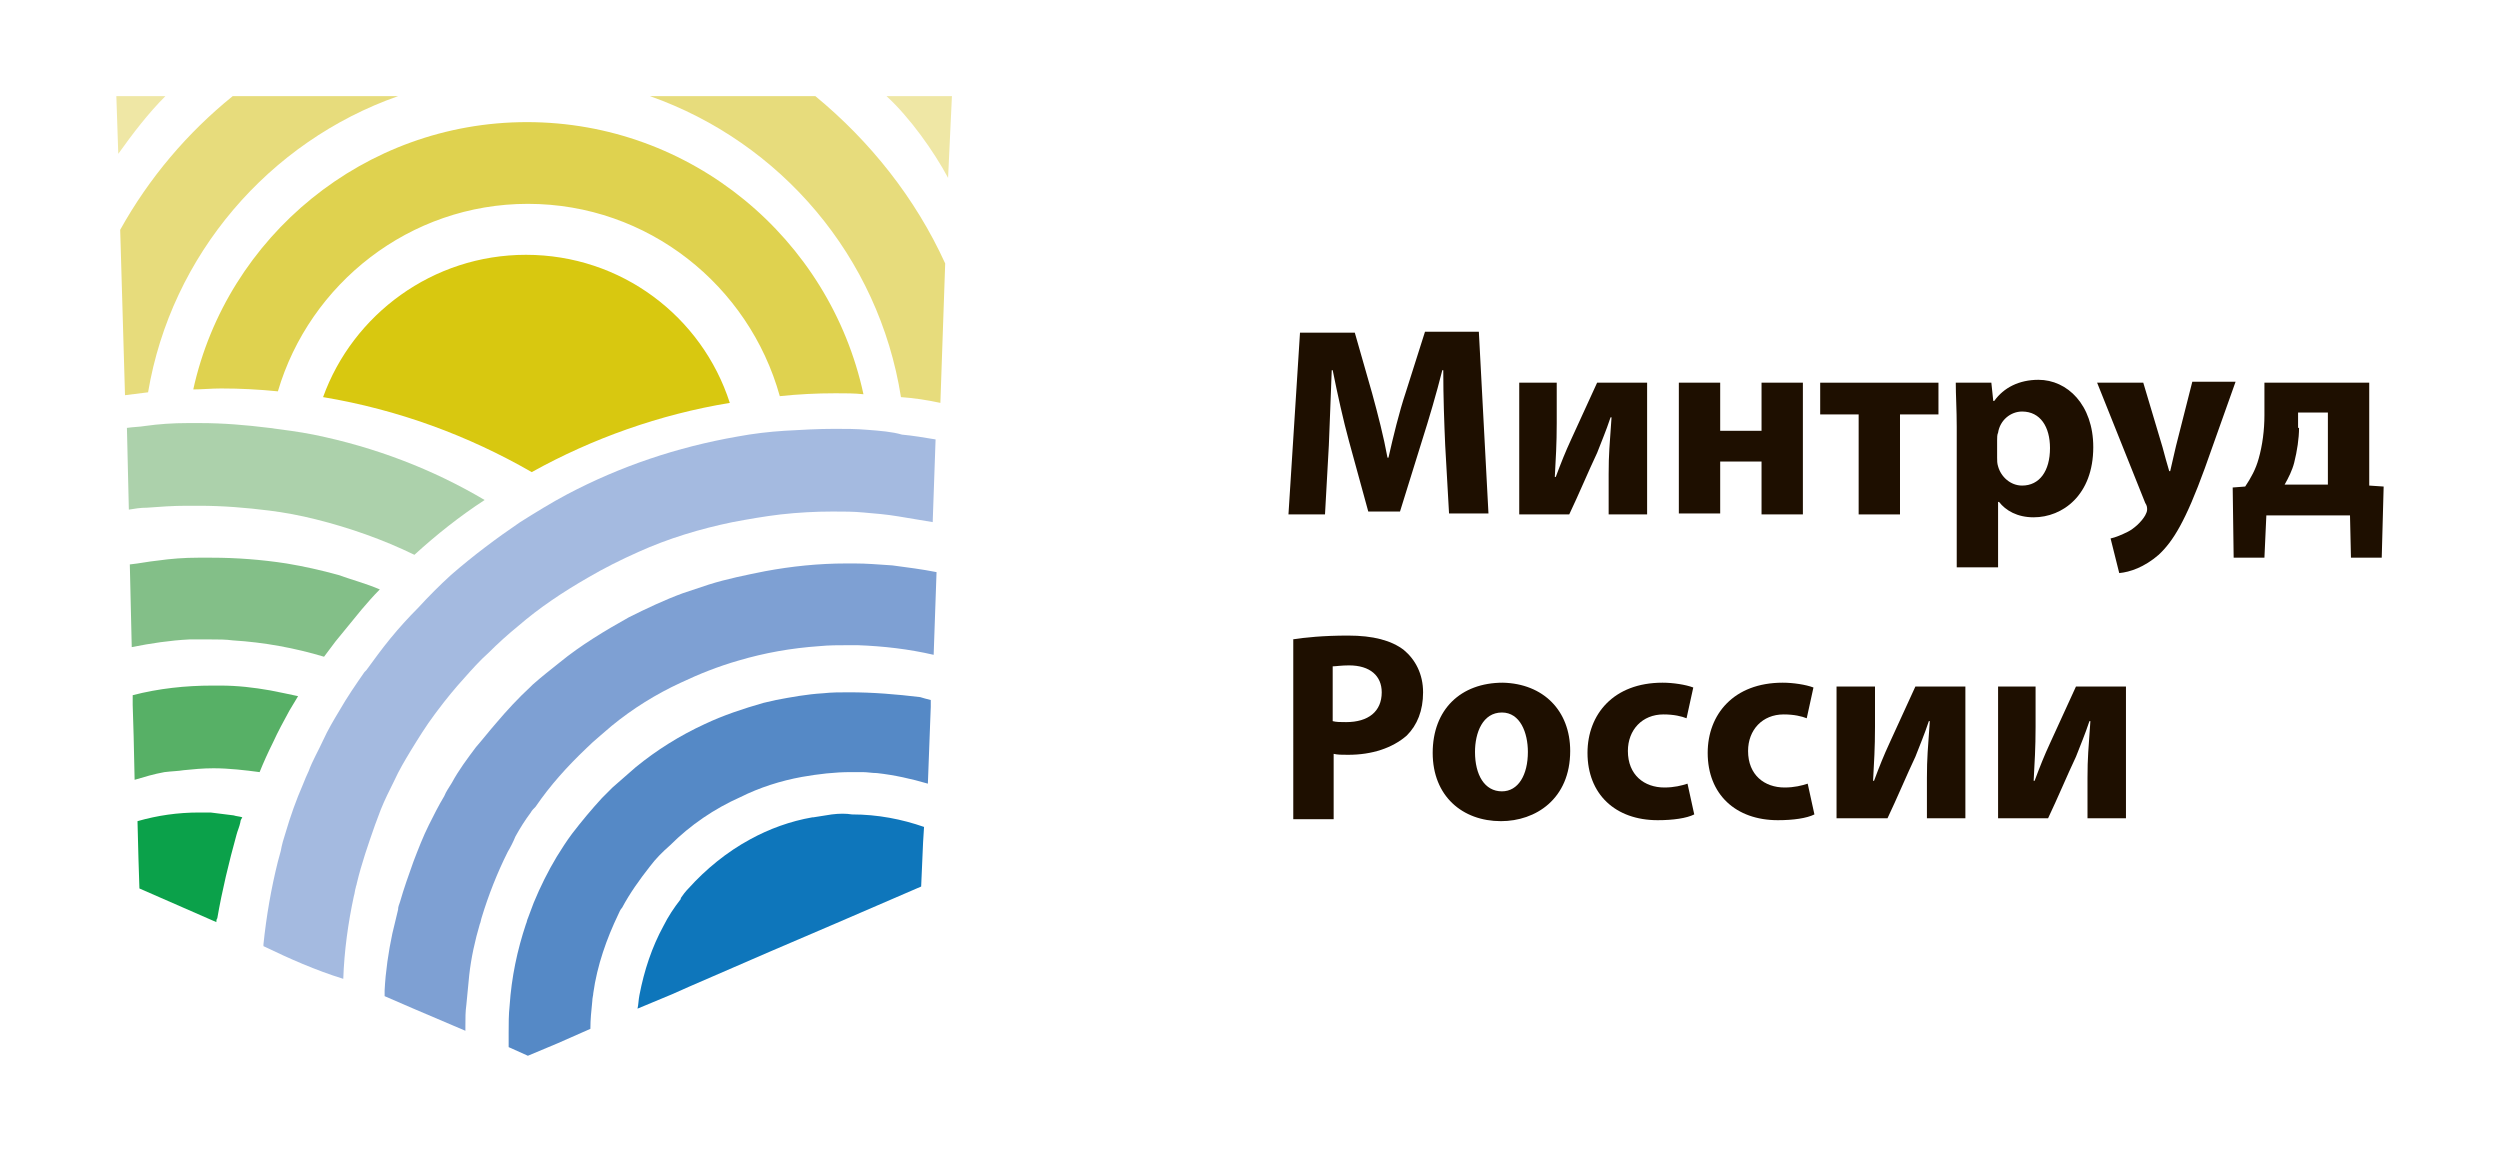
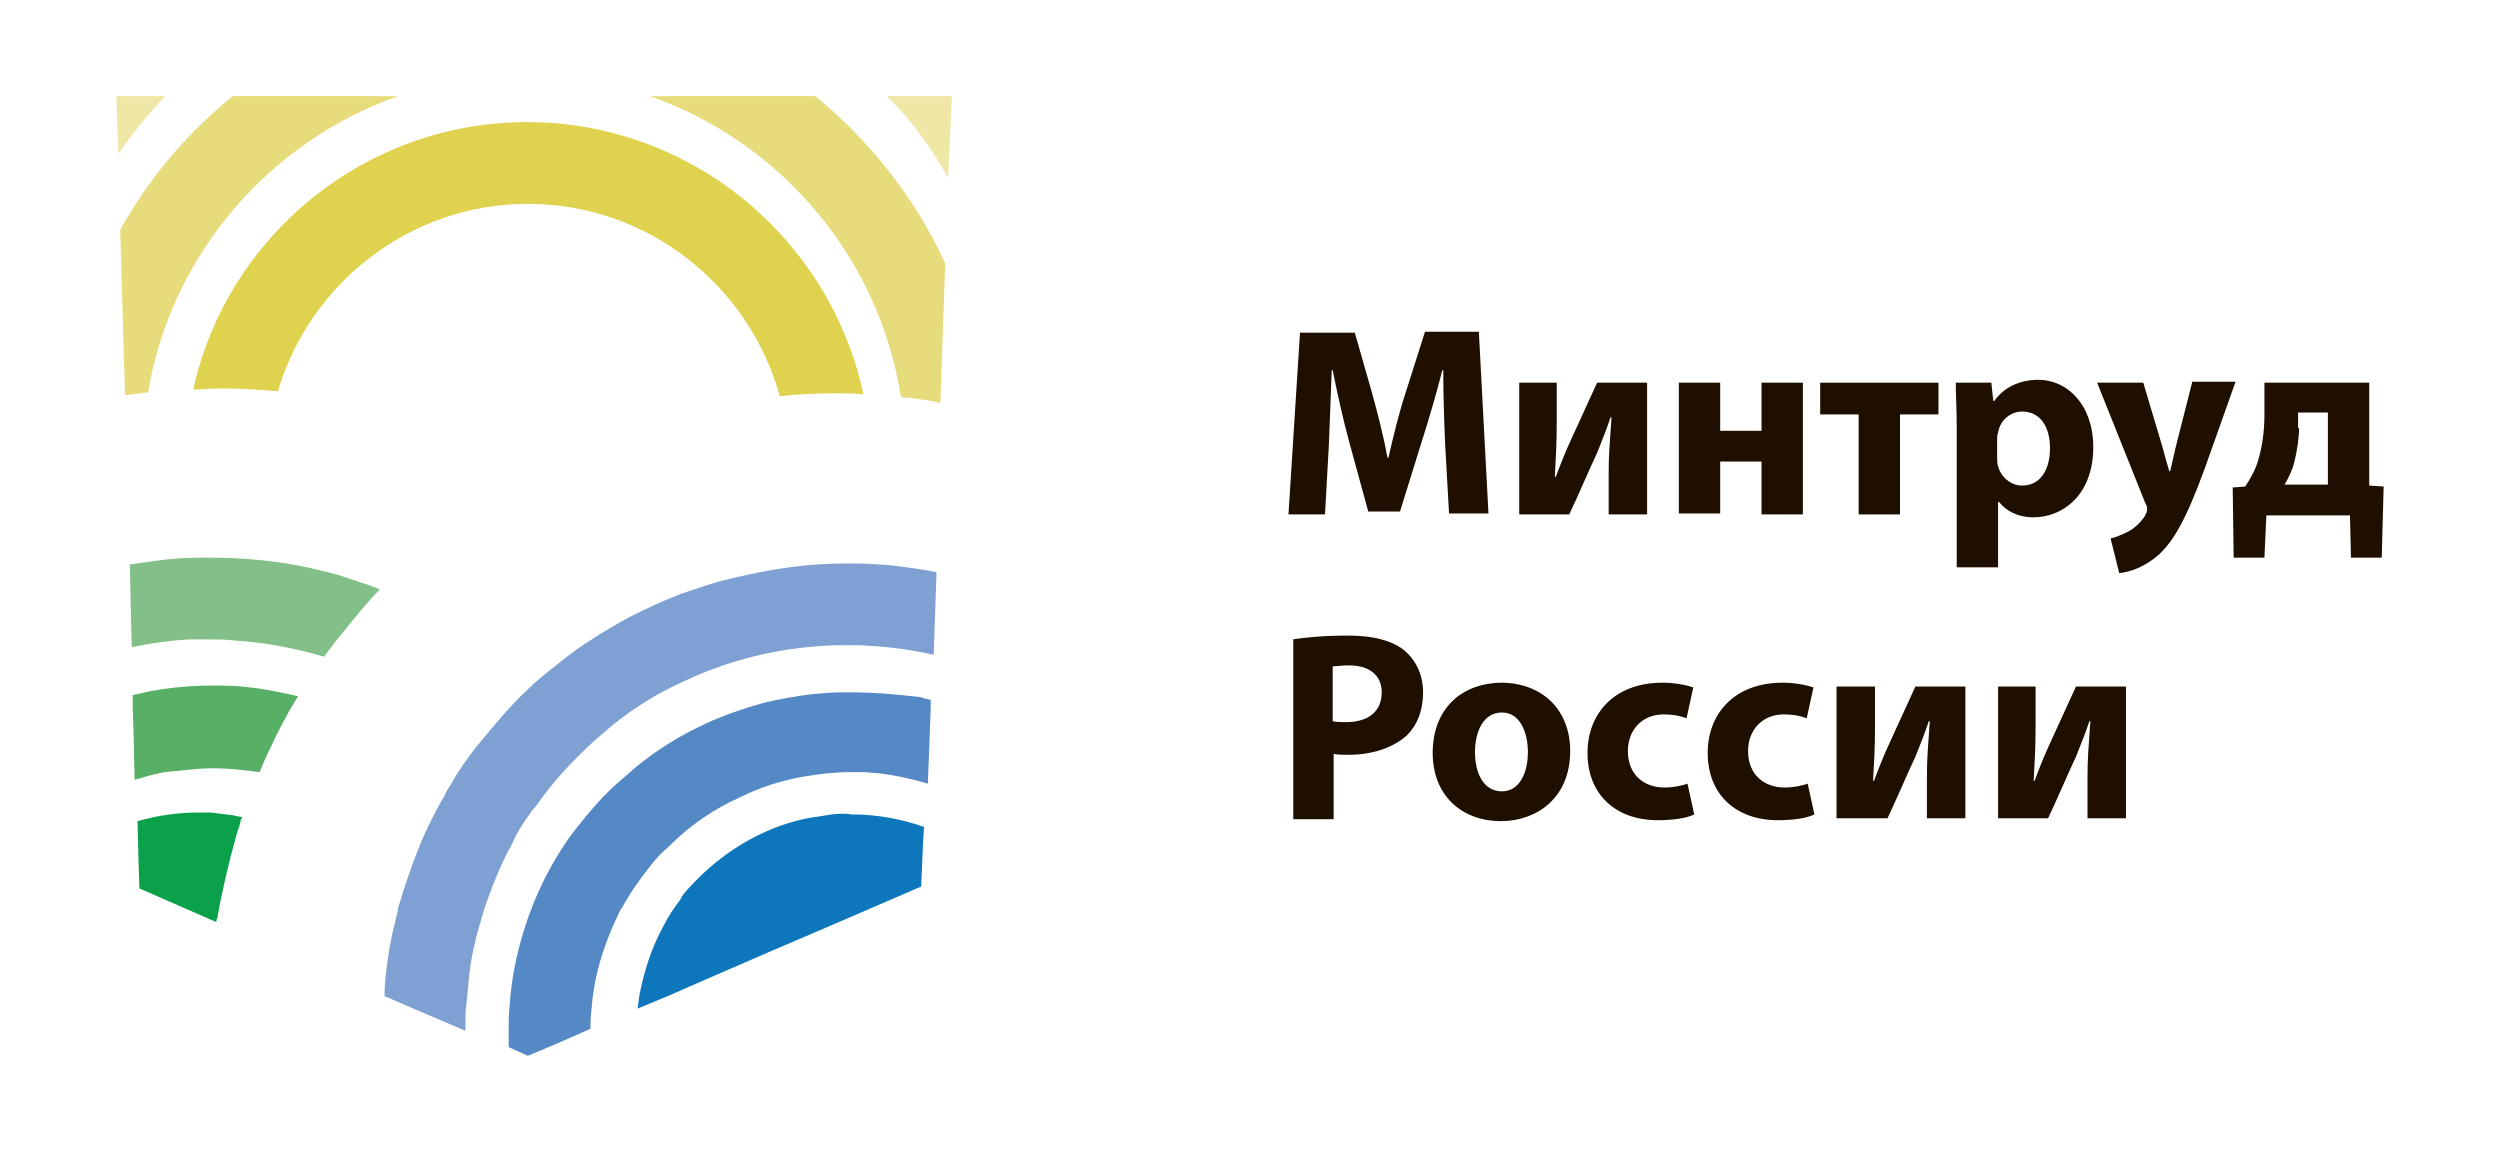
<svg xmlns="http://www.w3.org/2000/svg" id="Слой_1" x="0px" y="0px" viewBox="0 0 260 120" style="enable-background:new 0 0 260 120;" xml:space="preserve">
  <style type="text/css"> .st0{fill:#1E0F00;} .st1{fill:#DFD24F;} .st2{fill:#E7DC7C;} .st3{fill:#EFE7A5;} .st4{fill:#D8C810;} .st5{fill:#57B066;} .st6{fill:#83BF88;} .st7{fill:#ACD1AB;} .st8{fill:#0BA14A;} .st9{fill:#0E76BB;} .st10{fill:#5589C6;} .st11{fill:#7EA0D3;} .st12{fill:#A4BAE0;} </style>
  <g>
    <g>
      <g>
        <path class="st0" d="M150.3,46.3c-0.1-2.3-0.2-5-0.2-7.8h-0.1c-0.6,2.4-1.4,5.1-2.1,7.3l-2.3,7.4h-3.3l-2-7.3 c-0.6-2.2-1.2-4.9-1.7-7.4h-0.1c-0.1,2.5-0.2,5.5-0.3,7.8l-0.4,7.2H134l1.2-18.9h5.7l1.8,6.3c0.6,2.2,1.2,4.5,1.6,6.7h0.1 c0.5-2.2,1.1-4.7,1.8-6.8l2-6.3h5.6l1,18.9h-4.1L150.3,46.3z" />
        <path class="st0" d="M161.9,39.8V44c0,2.2-0.1,3.7-0.2,5.6l0.1,0c0.6-1.6,1-2.6,1.6-3.9l2.7-5.9h5.2v13.7h-4v-4.2 c0-2.1,0.1-3,0.3-5.9h-0.1c-0.5,1.5-0.9,2.4-1.4,3.7c-0.9,1.9-1.9,4.3-2.9,6.4h-5.2V39.8H161.9z" />
        <path class="st0" d="M178.9,39.8v5h4.3v-5h4.3v13.7h-4.3V48h-4.3v5.4h-4.3V39.8H178.9z" />
        <path class="st0" d="M201.6,39.8v3.3h-4v10.4h-4.3V43.1h-4v-3.3H201.6z" />
        <path class="st0" d="M203.5,44.4c0-1.8-0.1-3.3-0.1-4.6h3.7l0.2,1.9h0.1c1-1.4,2.6-2.2,4.6-2.2c3,0,5.7,2.6,5.7,7 c0,5-3.2,7.3-6.2,7.3c-1.7,0-2.9-0.7-3.6-1.6h-0.1V59h-4.3V44.4z M207.7,47.6c0,0.3,0,0.6,0.1,0.9c0.3,1.1,1.3,2,2.5,2 c1.8,0,2.9-1.5,2.9-3.9c0-2.2-1-3.8-2.9-3.8c-1.2,0-2.3,0.9-2.5,2.2c-0.1,0.2-0.1,0.5-0.1,0.8V47.6z" />
        <path class="st0" d="M222.9,39.8l2,6.7c0.2,0.8,0.5,1.8,0.7,2.5h0.1c0.2-0.8,0.4-1.8,0.6-2.6l1.7-6.7h4.5l-3.2,9 c-2,5.5-3.3,7.6-4.8,9c-1.5,1.3-3,1.8-4.1,1.9l-0.9-3.6c0.5-0.1,1.2-0.4,1.8-0.7c0.6-0.3,1.4-1,1.8-1.7c0.1-0.2,0.2-0.4,0.2-0.6 s0-0.4-0.2-0.7l-5-12.5H222.9z" />
        <path class="st0" d="M246.4,39.8v10.7l1.5,0.1l-0.2,7.4h-3.2l-0.1-4.4h-8.7l-0.2,4.4h-3.2l-0.1-7.3l1.3-0.1 c0.6-0.9,1.1-1.8,1.4-2.9c0.4-1.4,0.6-3,0.6-4.5v-3.4H246.4z M239.1,44.5c0,1.1-0.2,2.4-0.5,3.6c-0.2,0.8-0.6,1.6-1,2.3h4.5v-7.5 h-3.1V44.5z" />
        <path class="st0" d="M134.4,66.5c1.3-0.2,3.2-0.4,5.8-0.4c2.6,0,4.5,0.5,5.8,1.5c1.2,1,2,2.5,2,4.4s-0.6,3.4-1.7,4.5 c-1.5,1.3-3.6,2-6.1,2c-0.6,0-1.1,0-1.5-0.1v6.8h-4.2V66.5z M138.6,75c0.4,0.1,0.8,0.1,1.4,0.1c2.3,0,3.7-1.1,3.7-3.1 c0-1.7-1.2-2.8-3.4-2.8c-0.8,0-1.4,0.1-1.7,0.1V75z" />
        <path class="st0" d="M163.3,78.1c0,5-3.6,7.3-7.2,7.3c-4,0-7.1-2.6-7.1-7.1c0-4.5,2.9-7.3,7.3-7.3 C160.5,71.1,163.3,73.9,163.3,78.1z M153.4,78.2c0,2.4,1,4.1,2.8,4.1c1.7,0,2.7-1.7,2.7-4.1c0-2-0.8-4.1-2.7-4.1 C154.2,74.1,153.4,76.2,153.4,78.2z" />
        <path class="st0" d="M176.2,84.7c-0.8,0.4-2.2,0.6-3.8,0.6c-4.4,0-7.3-2.7-7.3-7c0-4,2.7-7.3,7.8-7.3c1.1,0,2.4,0.2,3.2,0.5 l-0.7,3.2c-0.5-0.2-1.3-0.4-2.4-0.4c-2.2,0-3.7,1.6-3.7,3.8c0,2.5,1.7,3.8,3.8,3.8c1,0,1.8-0.2,2.4-0.4L176.2,84.7z" />
        <path class="st0" d="M188.7,84.7c-0.8,0.4-2.2,0.6-3.8,0.6c-4.4,0-7.3-2.7-7.3-7c0-4,2.7-7.3,7.8-7.3c1.1,0,2.4,0.2,3.2,0.5 l-0.7,3.2c-0.5-0.2-1.3-0.4-2.4-0.4c-2.2,0-3.7,1.6-3.7,3.8c0,2.5,1.7,3.8,3.8,3.8c1,0,1.8-0.2,2.4-0.4L188.7,84.7z" />
        <path class="st0" d="M195,71.4v4.2c0,2.2-0.1,3.7-0.2,5.6l0.1,0c0.6-1.6,1-2.6,1.6-3.9l2.7-5.9h5.2v13.7h-4v-4.2 c0-2.1,0.1-3,0.3-5.9h-0.1c-0.5,1.5-0.9,2.4-1.4,3.7c-0.9,1.9-1.9,4.3-2.9,6.4H191V71.4H195z" />
        <path class="st0" d="M211.7,71.4v4.2c0,2.2-0.1,3.7-0.2,5.6l0.1,0c0.6-1.6,1-2.6,1.6-3.9l2.7-5.9h5.2v13.7h-4v-4.2 c0-2.1,0.1-3,0.3-5.9h-0.1c-0.5,1.5-0.9,2.4-1.4,3.7c-0.9,1.9-1.9,4.3-2.9,6.4h-5.2V71.4H211.7z" />
      </g>
    </g>
    <g>
      <path class="st1" d="M54.8,12.7c-16.9,0-31.2,11.9-34.7,27.8c0.9,0,1.9-0.1,2.9-0.1c2,0,3.9,0.1,5.9,0.3 c3.3-11.2,13.7-19.5,26-19.5c12.5,0,23,8.5,26.2,20c1.9-0.2,3.8-0.3,5.8-0.3c1,0,2,0,2.9,0.1C86.3,24.8,71.9,12.7,54.8,12.7z" />
      <path class="st2" d="M41.4,10H24.2c-4.7,3.8-8.7,8.5-11.7,13.9L13,41.1c0.8-0.1,1.6-0.2,2.4-0.3C17.8,26.5,28,14.7,41.4,10z" />
      <path class="st2" d="M84.8,10H67.6c13.6,4.8,23.8,16.7,26.1,31.3c1.4,0.1,2.7,0.3,4.1,0.6l0.5-14.5C95.2,20.6,90.5,14.7,84.8,10z" />
      <path class="st3" d="M12.1,10l0.2,6c1.5-2.1,3.1-4.2,4.9-6H12.1z" />
      <path class="st3" d="M92.2,10c2.4,2.2,4.9,5.7,6.4,8.5l0.4-8.5H92.2z" />
-       <path class="st4" d="M54.7,26.5c-9.7,0-18,6.2-21.1,14.8c7.8,1.3,15.1,4,21.7,7.8c6.3-3.5,13.3-6,20.6-7.2 C73,32.9,64.6,26.5,54.7,26.5z" />
      <path class="st5" d="M19.1,80.1c1-0.1,2-0.2,3.1-0.2c1.6,0,3.3,0.2,4.8,0.4c0.4-1,0.9-2.1,1.4-3.1c0.5-1.1,1.1-2.2,1.7-3.3 c0.3-0.5,0.6-1,0.9-1.5c-0.9-0.2-1.9-0.4-2.9-0.6c-1.7-0.3-3.4-0.5-5.2-0.5c-0.3,0-0.5,0-0.8,0c-2.8,0-5.6,0.3-8.3,1l0,1l0.1,3.3 l0.1,4.5c1-0.3,2-0.6,3.1-0.8C17.9,80.2,18.5,80.2,19.1,80.1z" />
      <path class="st6" d="M21.9,66.5c0.8,0,1.6,0,2.3,0.1c3.3,0.2,6.5,0.8,9.5,1.7c0.4-0.5,0.8-1.1,1.2-1.6c0.9-1.1,1.8-2.2,2.7-3.3 c0.6-0.7,1.2-1.4,1.9-2.1c-1.4-0.6-2.9-1-4.3-1.5c-1.8-0.5-3.6-0.9-5.4-1.2c-2.6-0.4-5.2-0.6-7.8-0.6c-0.5,0-0.9,0-1.4,0 c-1.4,0-2.8,0.1-4.2,0.3c-1,0.1-1.9,0.3-2.9,0.4l0.2,8.6c2-0.4,4-0.7,6-0.8C20.5,66.5,21.2,66.5,21.9,66.5z" />
-       <path class="st7" d="M19.4,52.6c0.4,0,0.9,0,1.3,0c2.5,0,4.9,0.2,7.3,0.5c1.6,0.2,3.2,0.5,4.8,0.9c3.6,0.9,7,2.1,10.3,3.7 c2.3-2.1,4.7-4,7.3-5.7C45,48.8,39,46.5,32.6,45.2c-1.5-0.3-3.1-0.5-4.6-0.7c-2.4-0.3-4.8-0.5-7.2-0.5c-0.4,0-0.9,0-1.3,0 c-1.5,0-3,0.1-4.4,0.3c-0.6,0.1-1.2,0.1-1.9,0.2l0.2,8.5c0.6-0.1,1.2-0.2,1.9-0.2C16.6,52.7,18,52.6,19.4,52.6z" />
      <path class="st8" d="M24.6,86.8c0.1-0.4,0.3-0.8,0.4-1.3c0-0.2,0.1-0.3,0.2-0.5c-0.3-0.1-0.6-0.1-0.9-0.2 c-0.8-0.1-1.6-0.2-2.4-0.3c-0.4,0-0.8,0-1.2,0c-2.2,0-4.3,0.3-6.4,0.9l0.1,3.9l0.1,3.1l8,3.5c0-0.1,0-0.3,0.1-0.4 C23.1,92.6,23.8,89.7,24.6,86.8z" />
      <path class="st9" d="M86.5,84.7c-0.6,0.1-1.3,0.2-1.9,0.3c0,0,0,0-0.1,0c-2.3,0.4-4.5,1.2-6.5,2.3c-2.4,1.3-4.6,3.1-6.4,5.1 c-0.3,0.3-0.6,0.7-0.8,1c0,0,0,0,0,0.1c-0.7,0.9-1.3,1.8-1.8,2.8c-1.2,2.2-2,4.6-2.5,7.2c-0.1,0.5-0.1,1-0.2,1.4l3.6-1.5l1.8-0.8 l8.3-3.6l7-3l8.8-3.8l0.2-4.6l0.1-1.6c-2.3-0.8-4.8-1.3-7.5-1.3C88,84.6,87.3,84.6,86.5,84.7z" />
      <path class="st10" d="M88.3,72c-0.9,0-1.8,0-2.7,0.1c-1.7,0.1-3.3,0.4-4.9,0.7c-0.4,0.1-0.9,0.2-1.3,0.3c-2.1,0.6-4.2,1.3-6.1,2.2 c-2.6,1.2-5,2.7-7.2,4.5c-0.8,0.7-1.6,1.4-2.4,2.1c-0.4,0.4-0.7,0.7-1.1,1.1c-1.1,1.2-2.1,2.4-3.1,3.7c-0.6,0.8-1.1,1.6-1.6,2.4 c-0.9,1.5-1.7,3.1-2.4,4.8c-0.2,0.5-0.4,1.1-0.6,1.6c-0.1,0.2-0.1,0.4-0.2,0.6c-0.9,2.7-1.5,5.5-1.7,8.5c-0.1,0.9-0.1,1.9-0.1,2.8 c0,0.5,0,1,0,1.5l2,0.9l3.1-1.3l3.4-1.5c0-1,0.1-1.9,0.2-2.9c0-0.3,0.1-0.6,0.1-0.8c0.4-2.9,1.4-5.7,2.6-8.2 c0.1-0.2,0.2-0.5,0.4-0.7c0.8-1.5,1.8-2.9,2.9-4.3c0.6-0.8,1.3-1.5,2.1-2.2c2.1-2.1,4.6-3.8,7.3-5c2-1,4.2-1.7,6.4-2.1 c1.7-0.3,3.4-0.5,5.1-0.5c0.4,0,0.8,0,1.2,0c0.5,0,1,0.1,1.5,0.1c1.8,0.2,3.6,0.6,5.3,1.1l0.3-8l0-0.7c-0.4-0.1-0.8-0.2-1.1-0.3 C93.2,72.2,90.8,72,88.3,72z" />
      <path class="st11" d="M88.9,58.6c-0.3,0-0.6,0-0.9,0c-2.9,0-5.7,0.3-8.4,0.8c-2,0.4-4,0.8-5.9,1.4c-0.9,0.3-1.8,0.6-2.7,0.9 c-1.9,0.7-3.8,1.6-5.6,2.5c-2.5,1.4-5,2.9-7.2,4.7c-1,0.8-1.9,1.5-2.8,2.3c-0.1,0.1-0.1,0.1-0.2,0.2c-1.3,1.2-2.5,2.5-3.6,3.8 c-0.7,0.8-1.4,1.7-2.1,2.5c-0.9,1.2-1.8,2.4-2.5,3.7c-0.3,0.5-0.6,0.9-0.8,1.4c-0.6,1-1.1,2-1.6,3c-0.6,1.2-1.1,2.5-1.6,3.8 c-0.5,1.4-1,2.8-1.4,4.2c-0.1,0.3-0.2,0.5-0.2,0.8c-0.2,0.8-0.4,1.7-0.6,2.5c-0.4,1.9-0.7,3.9-0.8,5.9c0,0.2,0,0.4,0,0.6l3,1.3 l5.4,2.3c0-0.2,0-0.3,0-0.5c0-0.8,0-1.5,0.1-2.2c0.1-1.1,0.2-2.1,0.3-3.1c0.2-1.8,0.6-3.6,1.1-5.3c0.1-0.2,0.1-0.4,0.2-0.7 c0.7-2.3,1.6-4.6,2.7-6.8c0.3-0.5,0.6-1.1,0.8-1.6c0.5-0.9,1-1.7,1.6-2.5c0.1-0.2,0.3-0.4,0.5-0.6c1.5-2.2,3.3-4.2,5.3-6.1 c0.8-0.8,1.7-1.5,2.6-2.3c2.2-1.8,4.6-3.3,7.2-4.5c1.9-0.9,3.9-1.7,6-2.3c2.7-0.8,5.5-1.3,8.4-1.5c1-0.1,2-0.1,3-0.1 c0.3,0,0.6,0,1,0c2.7,0.1,5.3,0.4,7.9,1l0.3-8.6c-1.5-0.3-3.1-0.5-4.6-0.7C91.3,58.7,90.1,58.6,88.9,58.6z" />
-       <path class="st12" d="M90.2,44.7c-1.1-0.1-2.3-0.1-3.4-0.1c-1.7,0-3.5,0.1-5.2,0.2c-1.6,0.1-3.3,0.3-4.9,0.6 c-6.3,1.1-12.2,3.1-17.7,6c-1.7,0.9-3.3,1.9-4.9,2.9c-2.5,1.7-4.9,3.5-7.2,5.5c-1.2,1.1-2.3,2.2-3.4,3.4c-1,1-2,2.1-2.9,3.2 c-0.9,1.1-1.7,2.2-2.5,3.3c-0.1,0.1-0.1,0.1-0.2,0.2c-0.9,1.3-1.8,2.6-2.6,4c-0.6,1-1.2,2-1.7,3.1c-0.5,1.1-1.1,2.1-1.5,3.2 c-0.2,0.4-0.4,0.9-0.6,1.4c-0.7,1.6-1.3,3.3-1.8,5c-0.2,0.6-0.4,1.3-0.5,1.9c-0.1,0.4-0.2,0.7-0.3,1.1c-0.7,2.8-1.2,5.7-1.5,8.6 c0,0.1,0,0.1,0,0.2c2.7,1.3,5.4,2.5,8.3,3.4c0,0,0,0,0,0c0.1-2.9,0.5-5.8,1.1-8.6c0.1-0.3,0.1-0.6,0.2-0.9c0-0.1,0.1-0.3,0.1-0.4 c0.5-2.1,1.2-4.1,1.9-6.1c0.2-0.5,0.4-1.1,0.6-1.6c0.4-1,0.9-2,1.4-3c0.5-1.1,1.1-2.1,1.7-3.1c0.8-1.3,1.6-2.6,2.5-3.8 c0.1-0.1,0.2-0.3,0.3-0.4c0.9-1.2,1.8-2.3,2.8-3.4c0.8-0.9,1.6-1.8,2.5-2.6c1-1,2-1.9,3.1-2.8c2.2-1.9,4.6-3.5,7.2-5 c1.7-1,3.5-1.9,5.3-2.7c3.1-1.4,6.4-2.4,9.8-3.1c1.6-0.3,3.3-0.6,5-0.8c1.8-0.2,3.6-0.3,5.4-0.3c1.1,0,2.2,0,3.2,0.1 c1.2,0.1,2.4,0.2,3.6,0.4c1.2,0.2,2.4,0.4,3.6,0.6l0.3-8.6c-1.2-0.2-2.4-0.4-3.5-0.5C92.8,44.9,91.5,44.8,90.2,44.7z" />
    </g>
  </g>
</svg>